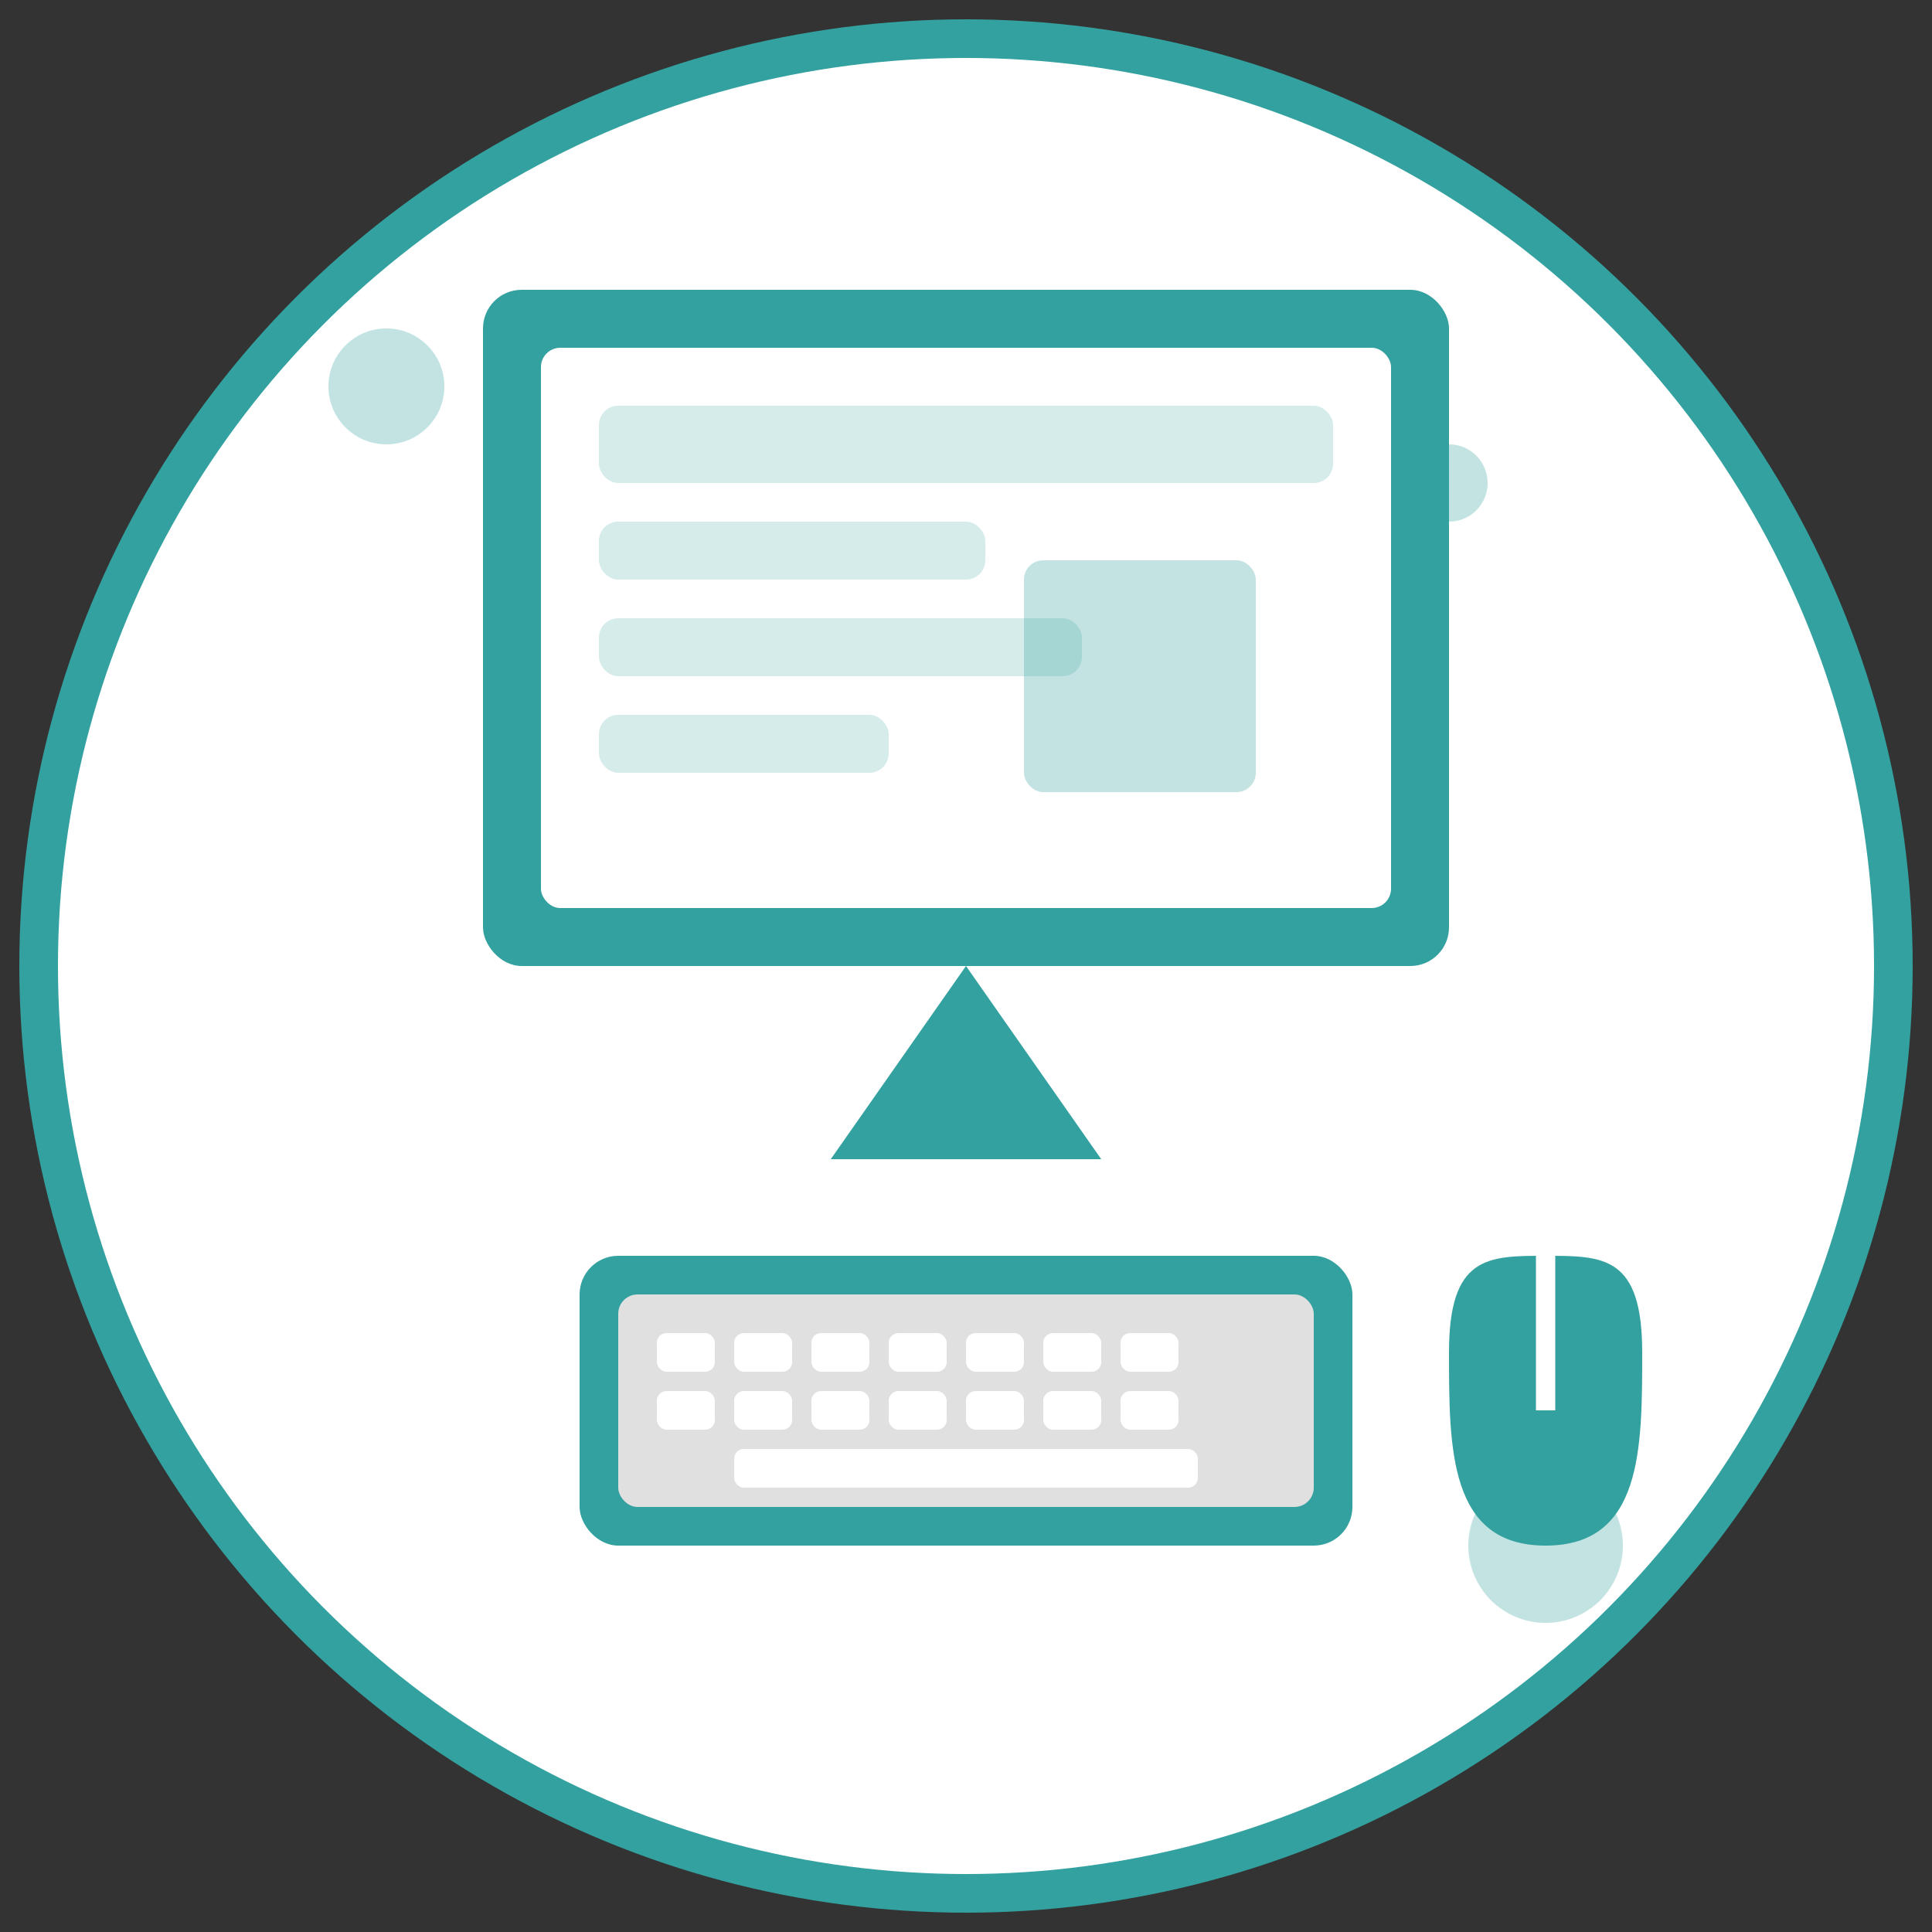
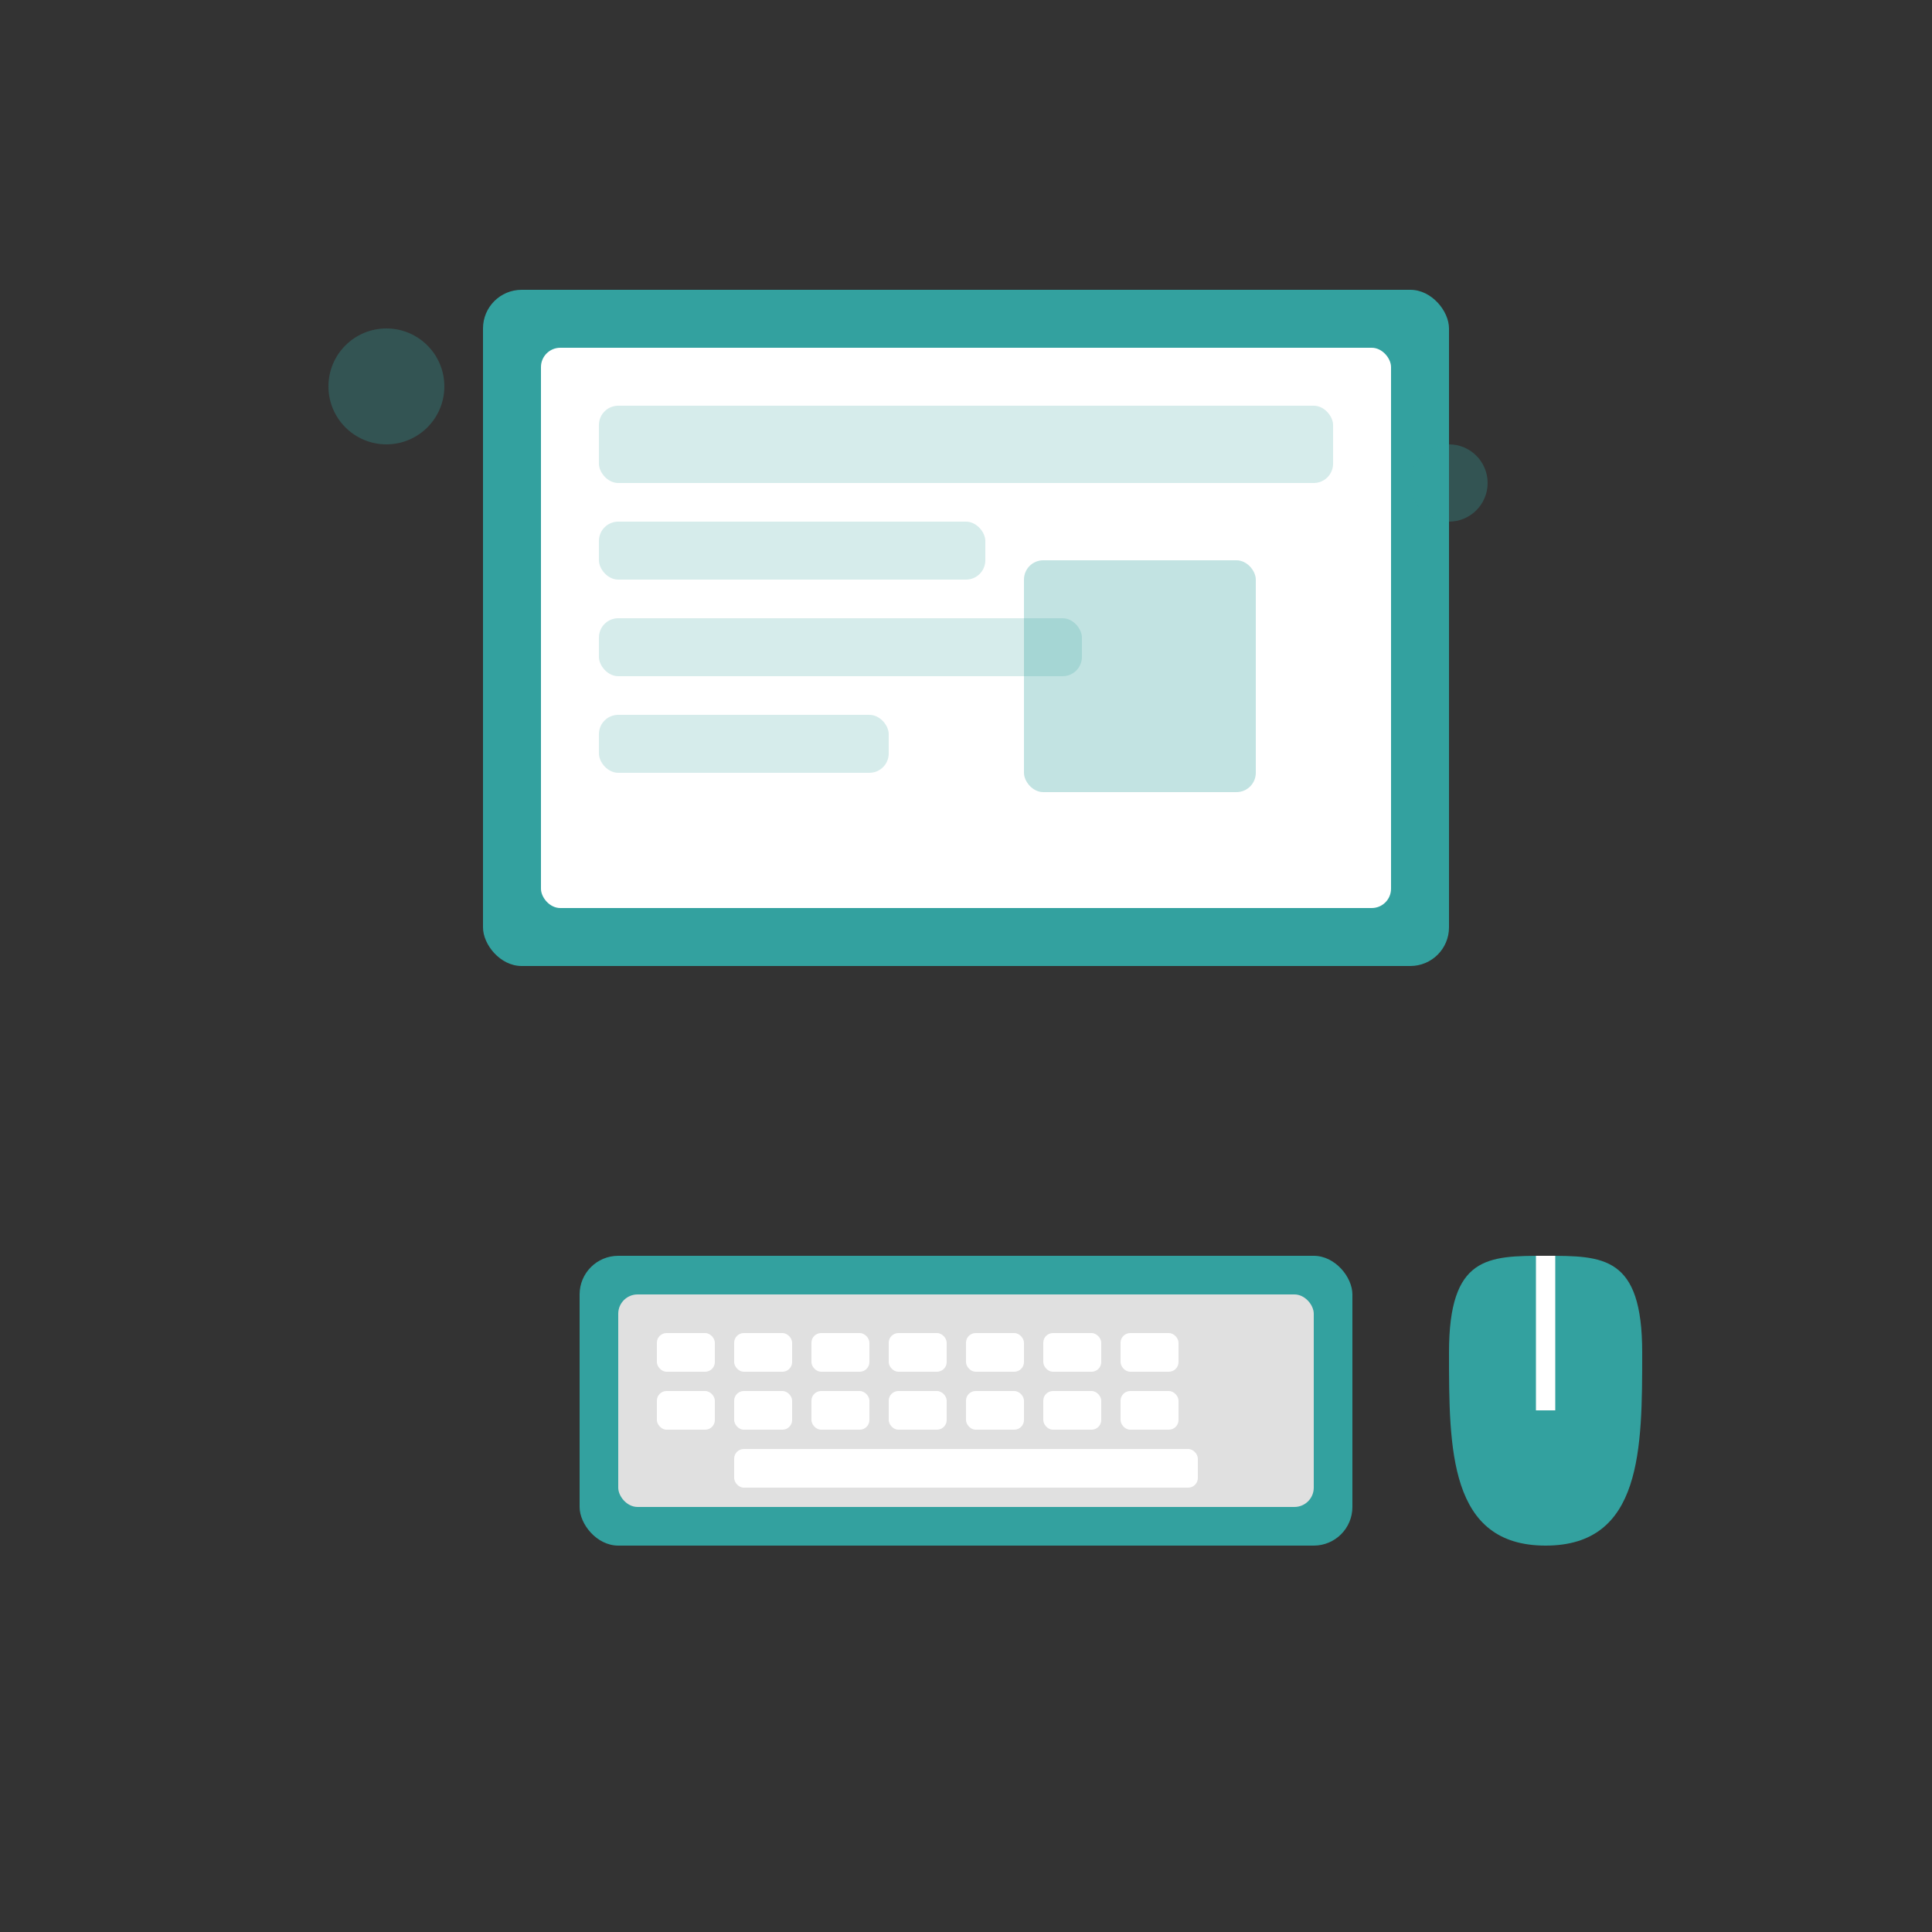
<svg xmlns="http://www.w3.org/2000/svg" viewBox="0 0 100 100" width="100" height="100">
  <rect x="0" y="0" width="100" height="100" fill="#333333" stroke="none" />
-   <circle cx="50" cy="50" r="48" fill="#ffffff" stroke="#33a19f" stroke-width="2" />
  <g transform="translate(15, 15)">
    <rect x="10" y="0" width="50" height="35" rx="2" fill="#33a19f" />
    <rect x="13" y="3" width="44" height="29" rx="1" fill="#ffffff" />
    <rect x="16" y="6" width="38" height="4" rx="1" fill="#33a19f" opacity="0.2" />
    <rect x="16" y="12" width="20" height="3" rx="1" fill="#33a19f" opacity="0.2" />
    <rect x="16" y="17" width="25" height="3" rx="1" fill="#33a19f" opacity="0.2" />
    <rect x="16" y="22" width="15" height="3" rx="1" fill="#33a19f" opacity="0.2" />
    <rect x="38" y="14" width="12" height="12" rx="1" fill="#33a19f" opacity="0.3" />
-     <path d="M35,35 L28,45 L42,45 L35,35 Z" fill="#33a19f" />
    <rect x="15" y="50" width="40" height="15" rx="2" fill="#33a19f" />
    <rect x="17" y="52" width="36" height="11" rx="1" fill="#e0e0e0" />
    <rect x="19" y="54" width="3" height="2" rx="0.5" fill="#ffffff" />
    <rect x="23" y="54" width="3" height="2" rx="0.5" fill="#ffffff" />
    <rect x="27" y="54" width="3" height="2" rx="0.5" fill="#ffffff" />
    <rect x="31" y="54" width="3" height="2" rx="0.5" fill="#ffffff" />
    <rect x="35" y="54" width="3" height="2" rx="0.5" fill="#ffffff" />
    <rect x="39" y="54" width="3" height="2" rx="0.5" fill="#ffffff" />
    <rect x="43" y="54" width="3" height="2" rx="0.5" fill="#ffffff" />
    <rect x="19" y="57" width="3" height="2" rx="0.5" fill="#ffffff" />
    <rect x="23" y="57" width="3" height="2" rx="0.5" fill="#ffffff" />
    <rect x="27" y="57" width="3" height="2" rx="0.5" fill="#ffffff" />
    <rect x="31" y="57" width="3" height="2" rx="0.5" fill="#ffffff" />
    <rect x="35" y="57" width="3" height="2" rx="0.5" fill="#ffffff" />
    <rect x="39" y="57" width="3" height="2" rx="0.5" fill="#ffffff" />
    <rect x="43" y="57" width="3" height="2" rx="0.5" fill="#ffffff" />
    <rect x="23" y="60" width="24" height="2" rx="0.5" fill="#ffffff" />
    <path d="M60,55 C60,50 62,50 65,50 C68,50 70,50 70,55 C70,60 70,65 65,65 C60,65 60,60 60,55 Z" fill="#33a19f" />
    <path d="M65,50 L65,58" stroke="#ffffff" stroke-width="1" />
  </g>
  <circle cx="20" cy="20" r="3" fill="#33a19f" opacity="0.3" />
-   <circle cx="80" cy="80" r="4" fill="#33a19f" opacity="0.3" />
  <circle cx="75" cy="25" r="2" fill="#33a19f" opacity="0.3" />
</svg>